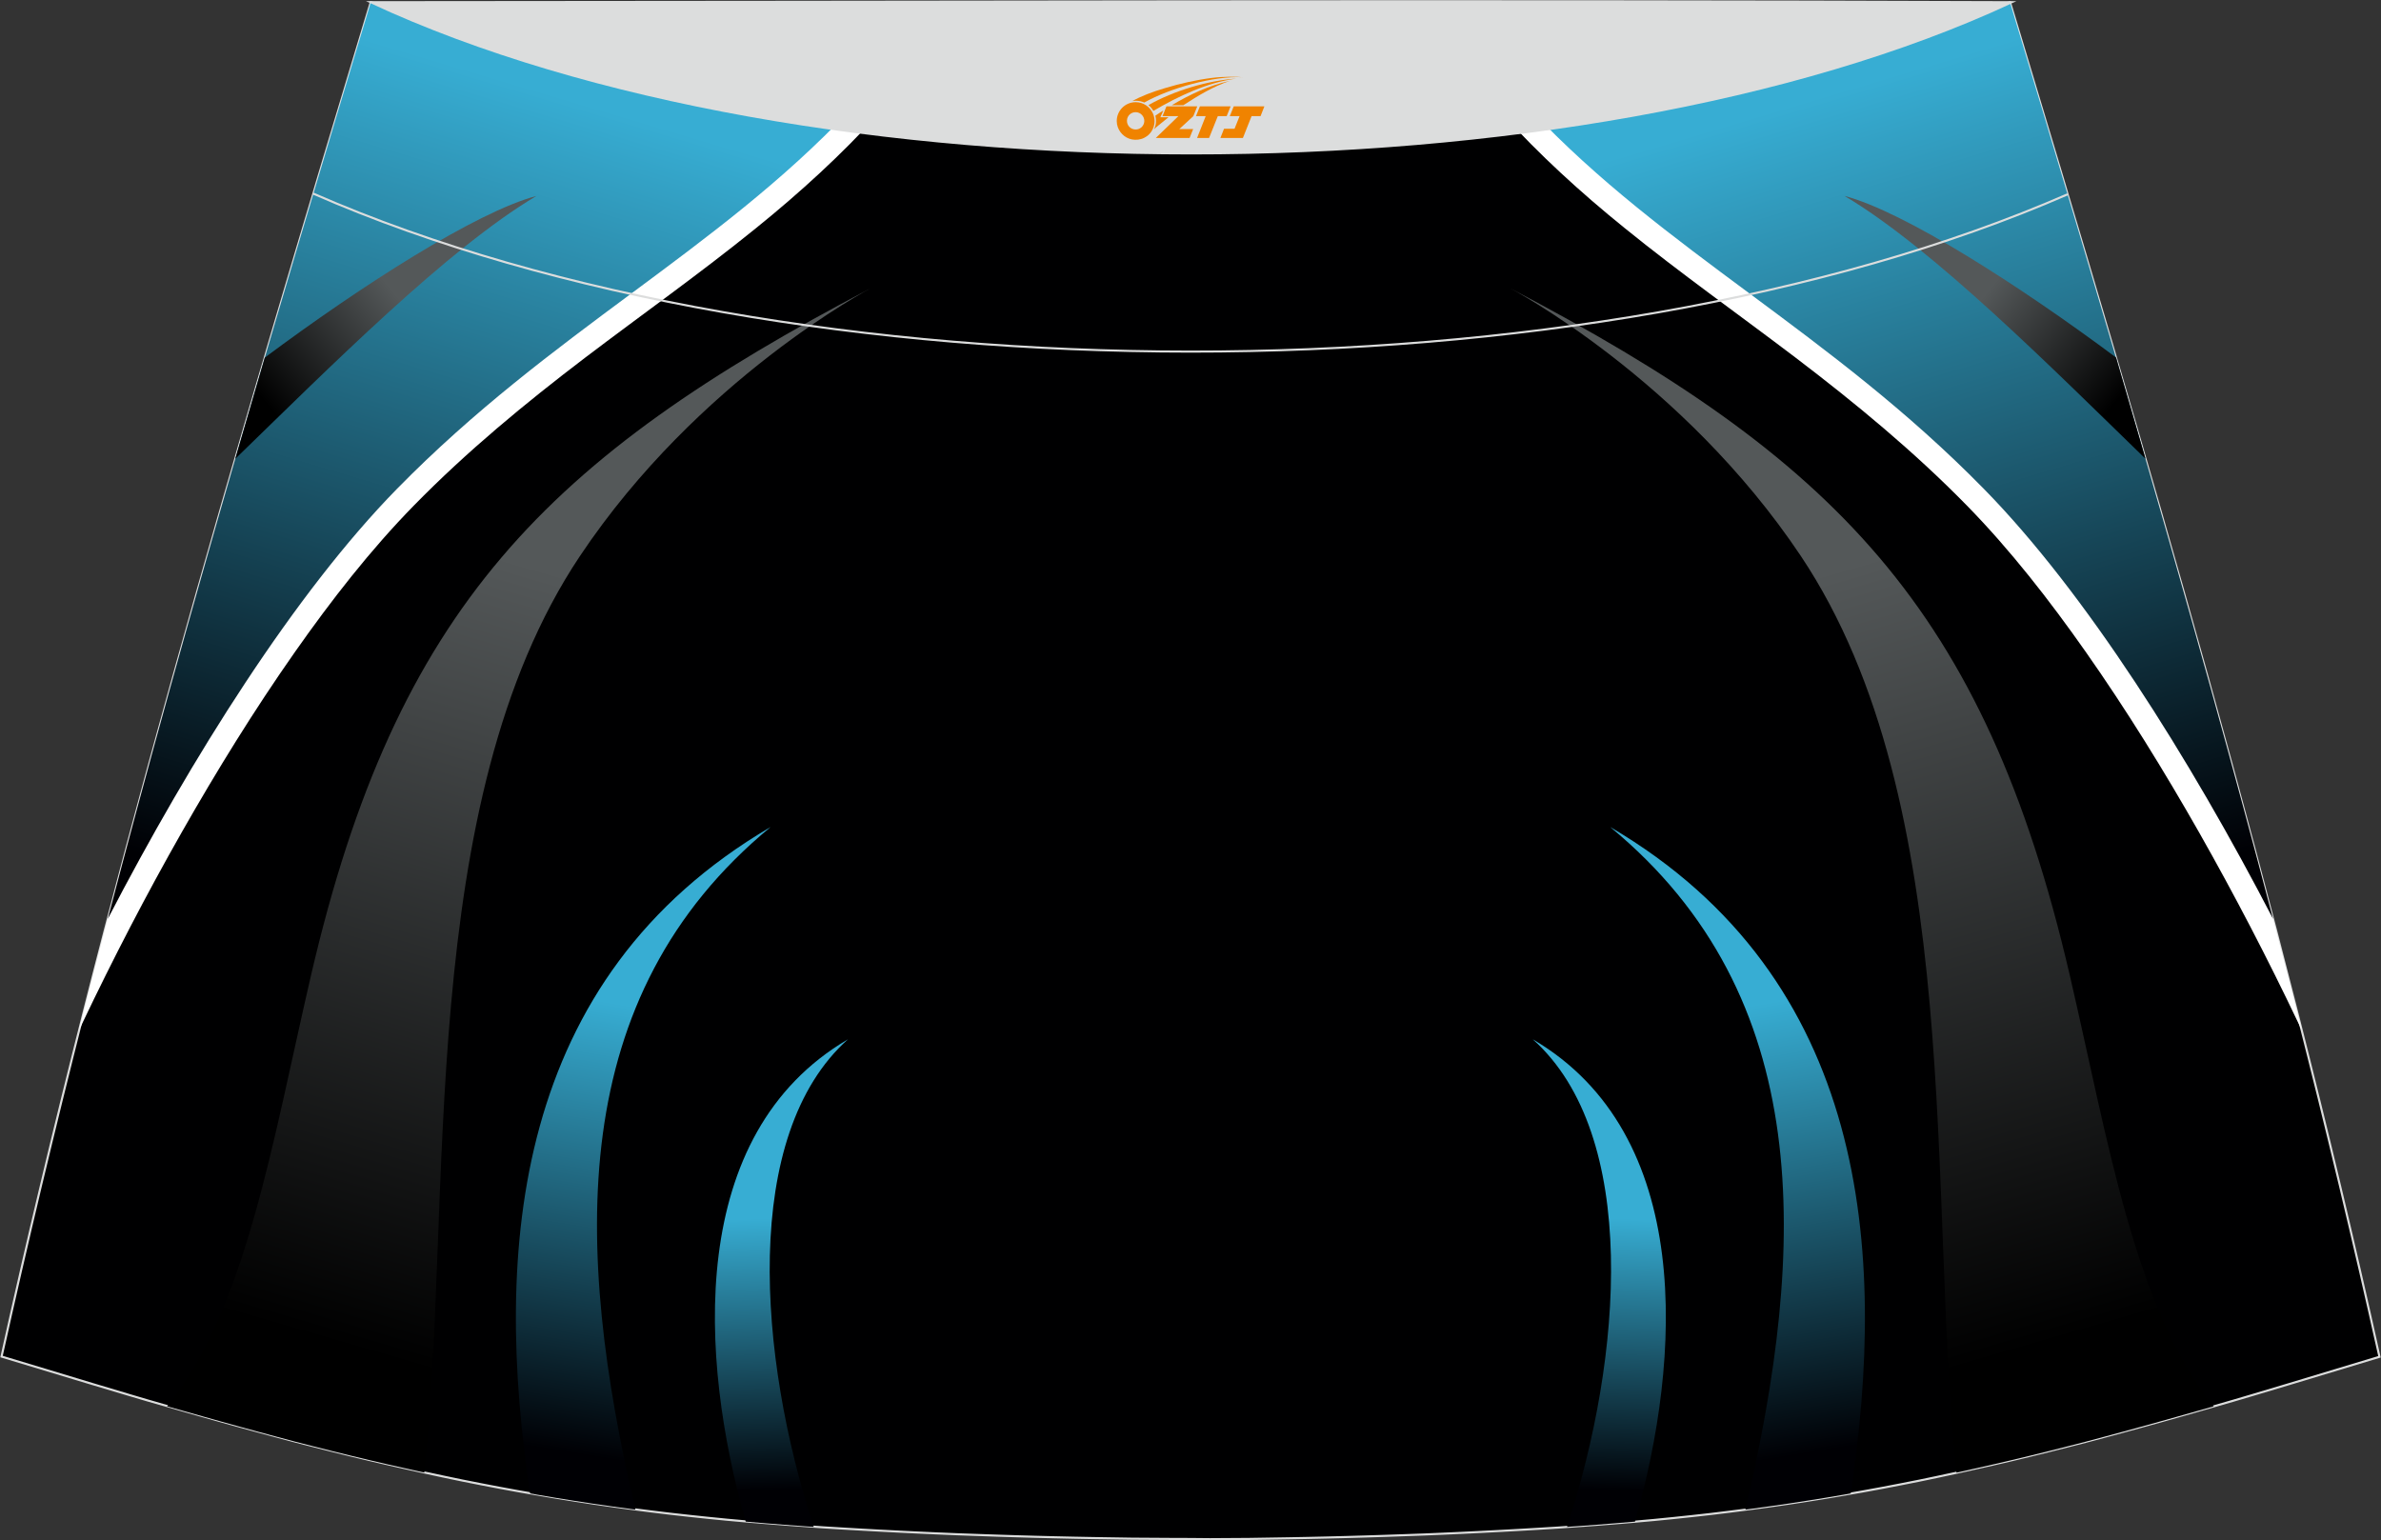
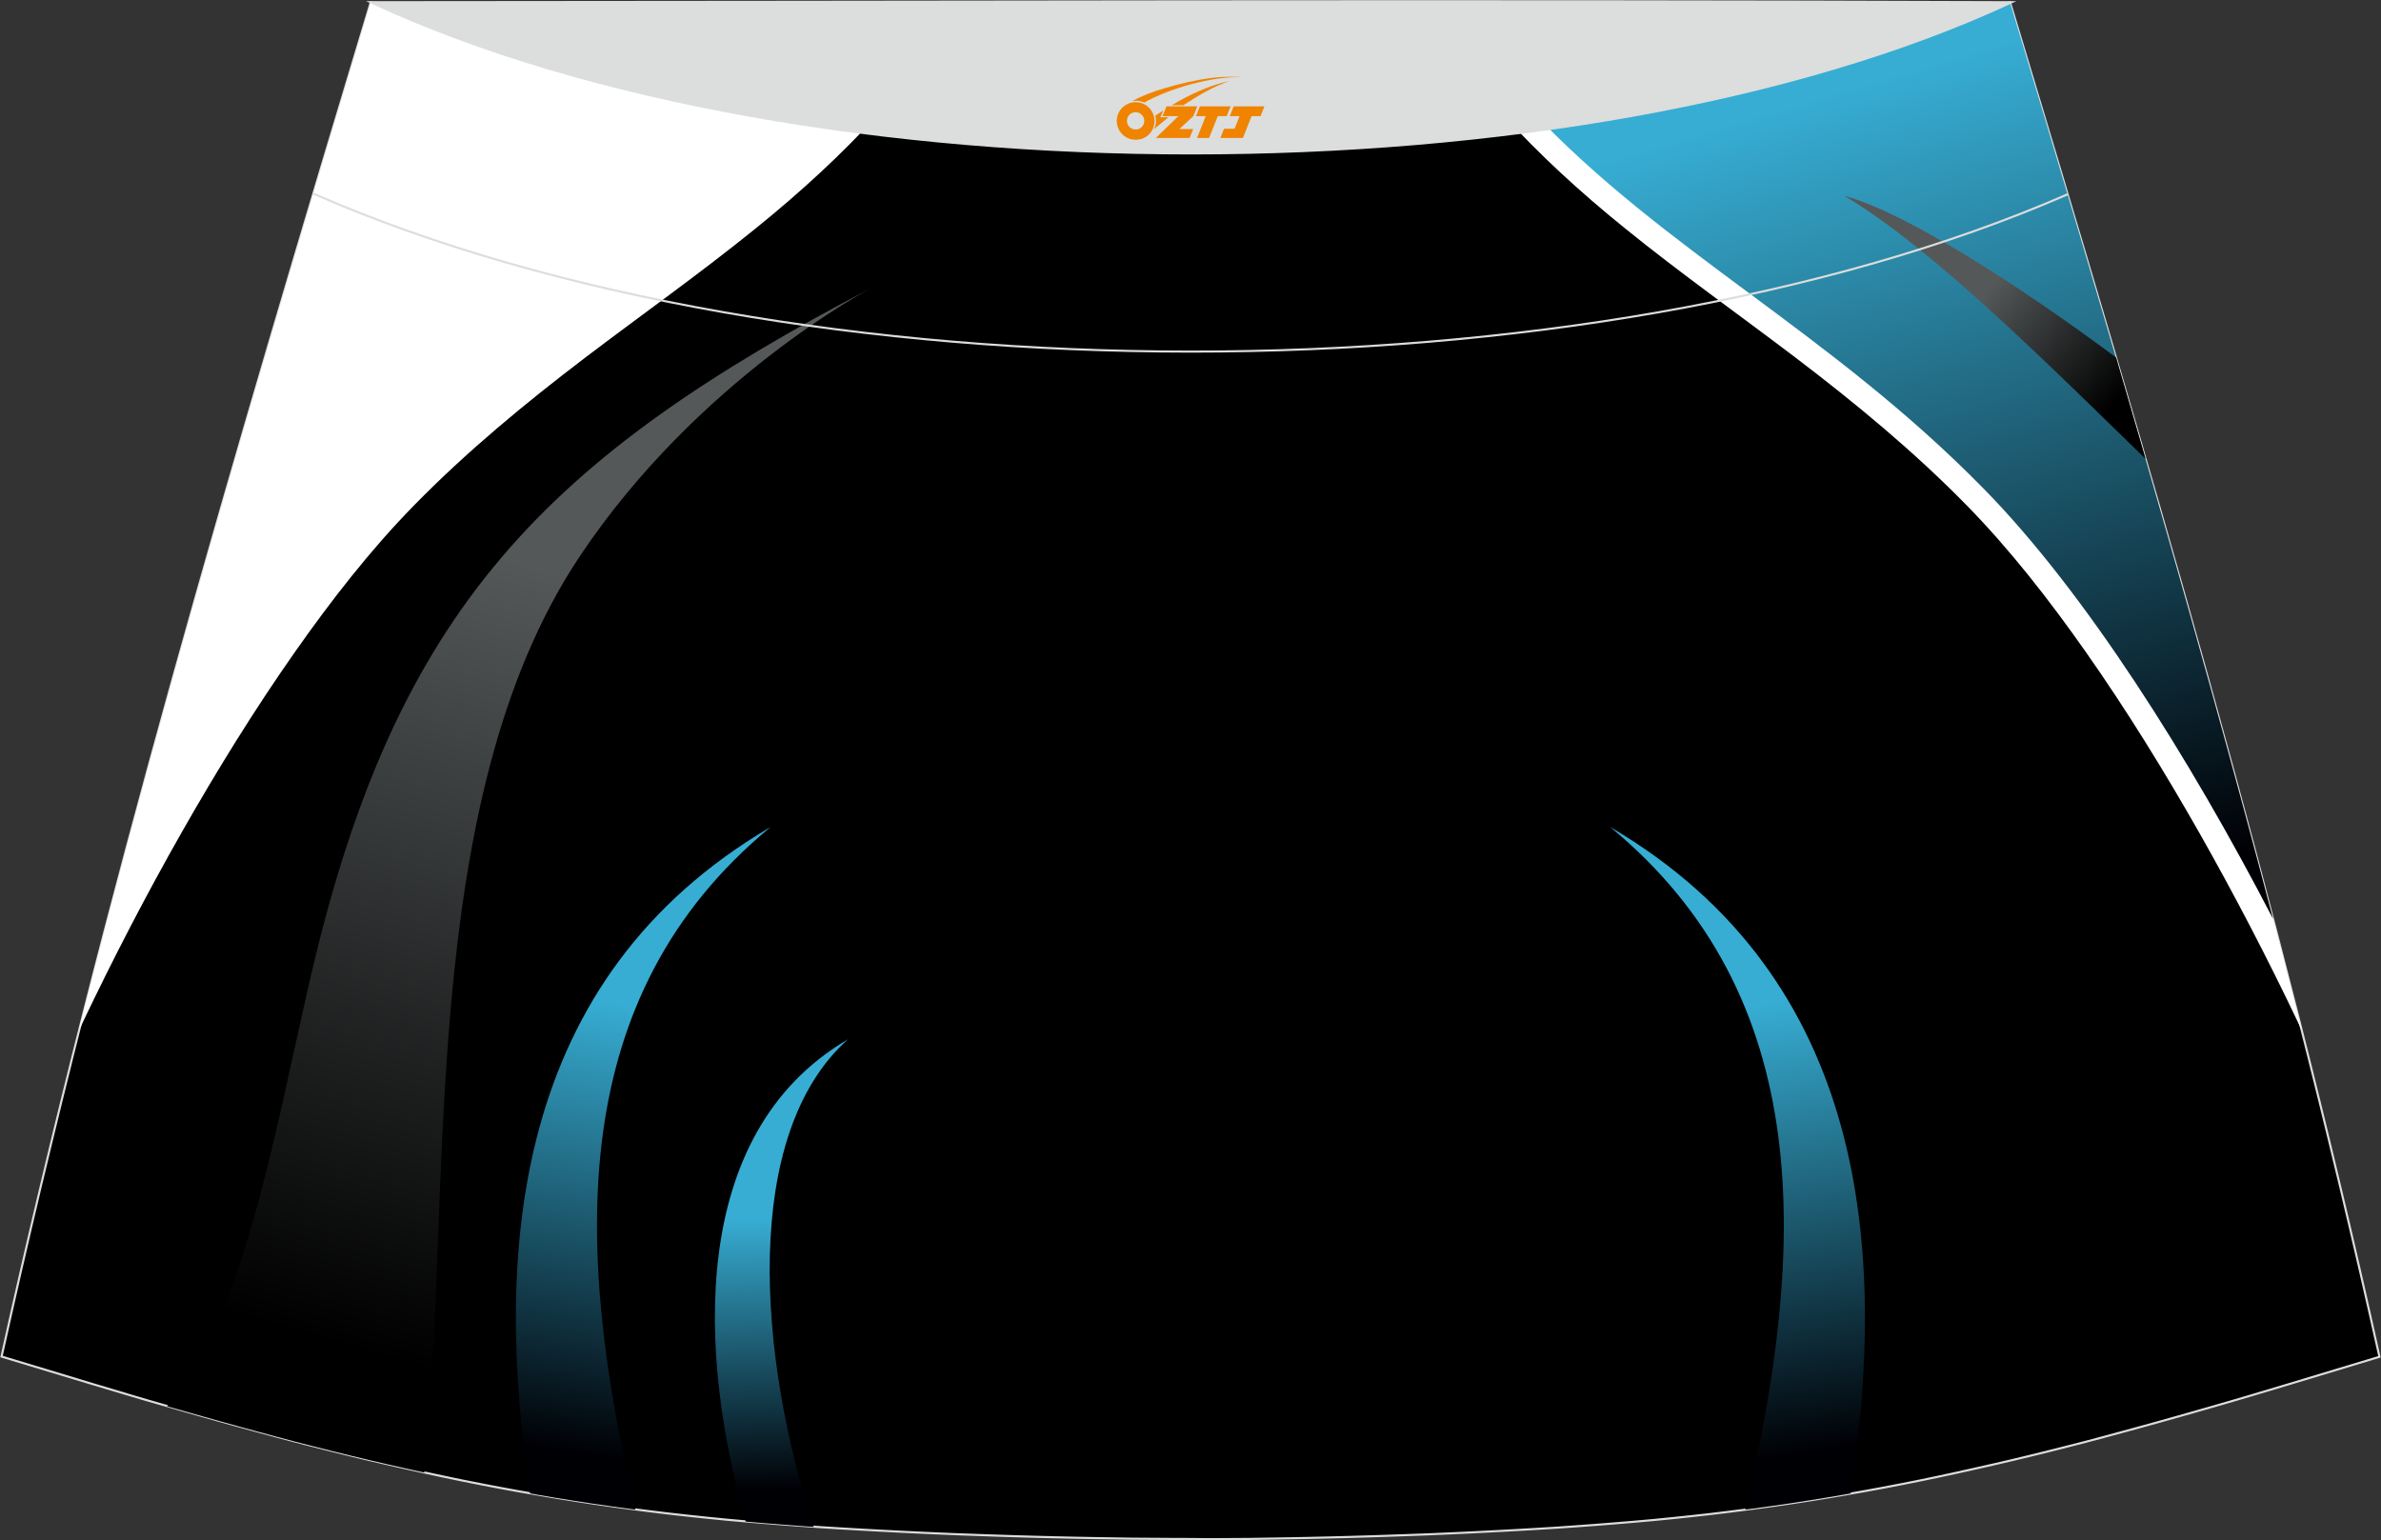
<svg xmlns="http://www.w3.org/2000/svg" version="1.1" id="图层_1" x="0px" y="0px" width="387.08px" height="250.4px" viewBox="0 0 387.08 250.4" enable-background="new 0 0 387.08 250.4" xml:space="preserve">
  <rect x="0" y="0" width="387.08" height="250.4" fill="#333333" stroke="none" />
  <g>
    <path fill="#000001" stroke="#DCDDDD" stroke-width="0.341" stroke-miterlimit="22.926" d="M193.52,250.2L193.52,250.2   l-3.16-0.01l-3.16-0.02l-3.16-0.02l-3.16-0.05l-3.16-0.05l-3.16-0.06l-3.16-0.07l-3.16-0.08l-3.16-0.09l-3.16-0.1l-3.16-0.11   l-3.11-0.11l-3.11-0.13l-3.11-0.14l-3.11-0.15l-3.11-0.16l-3.11-0.17l-3.11-0.18l-3.11-0.19l-3.11-0.22l-3.14-0.23l-3.14-0.25   l-3.13-0.26l-3.13-0.28l-3.13-0.31l-3.13-0.33l-3.13-0.35l-3.13-0.38l-3.11-0.4l-3.07-0.42l-3.06-0.44l-3.06-0.47l-3.06-0.49   l-3.05-0.52l-3.05-0.53l-3.05-0.56l-3.03-0.58l-3.03-0.6l-3.02-0.63l-3.02-0.65l-3.01-0.67l-3.01-0.68l-3.01-0.7l-3-0.72l-3-0.74   l-3.01-0.76l-3.01-0.77l-3-0.8l-3-0.81l-3-0.82l-3-0.83l-2.99-0.84l-2.99-0.85l-2.99-0.86l-2.99-0.86l-2.98-0.88l-2.98-0.89   l-2.98-0.89l-2.98-0.9l-2.98-0.9l-2.98-0.9l-2.98-0.9l-2.98-0.9C16.76,146.1,38.02,74.26,60.28,0.36   c106.77,29.51,159.71,29.51,266.48,0c22.26,73.91,43.53,145.74,60.07,220.22l-2.98,0.9l-2.98,0.9l-2.98,0.9l-2.98,0.9l-2.98,0.9   l-2.98,0.89l-2.98,0.89l-2.98,0.88l-2.99,0.86l-2.99,0.86l-2.99,0.85l-2.99,0.84l-3,0.83l-3,0.82l-3,0.81l-3,0.8l-3.01,0.77   l-3.01,0.76l-3,0.74l-3,0.72l-3.01,0.7l-3.01,0.68l-3.01,0.67l-3.02,0.65l-3.02,0.63l-3.03,0.6l-3.03,0.58l-3.05,0.56l-3.05,0.53   l-3.06,0.52l-3.06,0.49l-3.06,0.47l-3.06,0.44l-3.07,0.42l-3.11,0.4l-3.11,0.38l-3.13,0.35l-3.13,0.33l-3.13,0.31l-3.13,0.28   l-3.14,0.26l-3.14,0.25l-3.14,0.23l-3.11,0.22l-3.11,0.19l-3.11,0.18l-3.11,0.17l-3.11,0.16l-3.11,0.15l-3.11,0.14l-3.11,0.13   l-3.11,0.11l-3.16,0.11l-3.16,0.1l-3.16,0.09l-3.16,0.08l-3.16,0.07l-3.16,0.06l-3.16,0.05l-3.16,0.05l-3.16,0.02l-3.16,0.02   L193.52,250.2L193.52,250.2z" />
    <g>
      <path fill="#FFFFFF" d="M244.35,18.65c5.85,6.43,12.43,12.5,19.86,18.5c9,7.29,18.46,13.98,27.68,20.98    c9.81,7.47,19.21,15.22,27.85,24.04c7.1,7.25,13.49,15.48,19.32,23.78c6.65,9.47,12.75,19.36,18.46,29.4    c5.74,10.12,11.12,20.47,16.12,30.97l0.58,1.22C360.06,111.63,343.7,56.6,326.77,0.36C295.6,8.96,269.03,15.06,244.35,18.65z" />
      <linearGradient id="SVGID_1_" gradientUnits="userSpaceOnUse" x1="1775.766" y1="721.452" x2="1815.108" y2="589.466" gradientTransform="matrix(-1 0 0 1 2105.44 -572.11)">
        <stop offset="0" style="stop-color:#000004" />
        <stop offset="1" style="stop-color:#37ADD3" />
      </linearGradient>
      <path fill="url(#SVGID_1_)" d="M248.94,17.95c21.66,22.97,48.48,35.93,73.56,61.51c16.56,16.88,33.46,43.76,47.03,69.92    c-13.03-49.7-27.67-98.9-42.77-149.03C297.52,8.44,272.31,14.29,248.94,17.95z" />
      <linearGradient id="SVGID_2_" gradientUnits="userSpaceOnUse" x1="1760.97" y1="636.877" x2="1782.204" y2="619.362" gradientTransform="matrix(-1 0 0 1 2105.44 -572.11)">
        <stop offset="0" style="stop-color:#000000" />
        <stop offset="1" style="stop-color:#545859" />
      </linearGradient>
      <path fill="url(#SVGID_2_)" d="M348.8,74.59c-15.33-14.88-34.51-34.17-48.94-42.74c9.73,2.57,28.45,14.57,44.16,26.28    C345.61,63.64,347.22,69.11,348.8,74.59z" />
      <linearGradient id="SVGID_3_" gradientUnits="userSpaceOnUse" x1="1778.904" y1="792.392" x2="1815.16" y2="666.973" gradientTransform="matrix(-1 0 0 1 2105.44 -572.11)">
        <stop offset="0" style="stop-color:#000000" />
        <stop offset="1" style="stop-color:#545859" />
      </linearGradient>
-       <path fill="url(#SVGID_3_)" d="M359.88,228.63c-12.89-15.96-17.13-43.1-23.41-70.14c-13.88-59.74-38.35-84.04-91-111.65    c0,0,28.03,14.7,47.32,43.59c26.82,40.18,20.57,104.56,25.28,148.98l2.93-0.65l3.01-0.68l3.01-0.7l3-0.72l3-0.74l3.01-0.76    l3.01-0.77l3-0.8l3-0.81l3-0.82l3-0.83l2.99-0.84l2.99-0.85L359.88,228.63z" />
      <linearGradient id="SVGID_4_" gradientUnits="userSpaceOnUse" x1="1811.882" y1="808.438" x2="1823.774" y2="736.076" gradientTransform="matrix(-1 0 0 1 2105.44 -572.11)">
        <stop offset="0" style="stop-color:#000004" />
        <stop offset="1" style="stop-color:#37ADD3" />
      </linearGradient>
      <path fill="url(#SVGID_4_)" d="M300.87,242.78c5.94-39.35,2.9-83.71-39.1-108.33c33.45,27.57,31.95,68.4,21.98,110.97l0.75-0.1    l3.07-0.42l3.06-0.44l3.06-0.47l3.06-0.49l3.05-0.52L300.87,242.78z" />
      <linearGradient id="SVGID_5_" gradientUnits="userSpaceOnUse" x1="1846.721" y1="814.251" x2="1845.589" y2="770.114" gradientTransform="matrix(-1 0 0 1 2105.44 -572.11)">
        <stop offset="0" style="stop-color:#000004" />
        <stop offset="1" style="stop-color:#37ADD3" />
      </linearGradient>
-       <path fill="url(#SVGID_5_)" d="M265.81,247.36c7.56-26.53,9.71-62.97-16.63-78.4c17.41,15.55,14.61,51.69,5.57,79.27l1.6-0.11    l3.14-0.23l3.14-0.25l3.13-0.26L265.81,247.36z" />
    </g>
    <path fill="#FFFFFF" d="M142.69,18.65c-5.85,6.43-12.43,12.5-19.86,18.5c-9,7.29-18.46,13.98-27.68,20.98   c-9.81,7.47-19.21,15.22-27.85,24.04c-7.1,7.25-13.49,15.48-19.32,23.78c-6.65,9.47-12.75,19.36-18.46,29.4   c-5.75,10.12-11.12,20.47-16.12,30.97l-0.58,1.22C26.99,111.63,43.34,56.6,60.28,0.36C91.44,8.96,118.02,15.06,142.69,18.65z" />
    <linearGradient id="SVGID_6_" gradientUnits="userSpaceOnUse" x1="57.379" y1="721.453" x2="96.721" y2="589.467" gradientTransform="matrix(1 0 0 1 0 -572.11)">
      <stop offset="0" style="stop-color:#000004" />
      <stop offset="1" style="stop-color:#37ADD3" />
    </linearGradient>
-     <path fill="url(#SVGID_6_)" d="M138.11,17.95c-21.66,22.97-48.47,35.93-73.56,61.51C48,96.35,31.09,123.23,17.52,149.39   C30.53,99.69,45.18,50.5,60.28,0.36C89.53,8.44,114.73,14.29,138.11,17.95z" />
    <linearGradient id="SVGID_7_" gradientUnits="userSpaceOnUse" x1="42.58" y1="636.879" x2="63.812" y2="619.364" gradientTransform="matrix(1 0 0 1 0 -572.11)">
      <stop offset="0" style="stop-color:#000000" />
      <stop offset="1" style="stop-color:#545859" />
    </linearGradient>
-     <path fill="url(#SVGID_7_)" d="M38.25,74.59C53.59,59.71,72.77,40.43,87.2,31.86c-9.73,2.57-28.45,14.57-44.16,26.28   C41.43,63.64,39.83,69.11,38.25,74.59z" />
    <linearGradient id="SVGID_8_" gradientUnits="userSpaceOnUse" x1="60.51" y1="792.391" x2="96.766" y2="666.972" gradientTransform="matrix(1 0 0 1 0 -572.11)">
      <stop offset="0" style="stop-color:#000000" />
      <stop offset="1" style="stop-color:#545859" />
    </linearGradient>
    <path fill="url(#SVGID_8_)" d="M27.17,228.63c12.89-15.96,17.13-43.1,23.41-70.14c13.88-59.74,38.35-84.04,91-111.65   c0,0-28.03,14.7-47.32,43.59C67.44,130.6,73.69,194.98,68.98,239.4l-2.93-0.65l-3.01-0.68l-3.01-0.7l-3-0.72l-3-0.74l-3.01-0.76   L48,234.38l-3-0.8l-3-0.81l-3-0.82l-3-0.83l-2.99-0.84l-2.99-0.85L27.17,228.63z" />
    <linearGradient id="SVGID_9_" gradientUnits="userSpaceOnUse" x1="93.488" y1="808.437" x2="105.38" y2="736.076" gradientTransform="matrix(1 0 0 1 0 -572.11)">
      <stop offset="0" style="stop-color:#000004" />
      <stop offset="1" style="stop-color:#37ADD3" />
    </linearGradient>
    <path fill="url(#SVGID_9_)" d="M86.18,242.78c-5.94-39.35-2.9-83.71,39.1-108.33c-33.45,27.57-31.95,68.4-21.98,110.97l-0.75-0.1   l-3.07-0.42l-3.06-0.44l-3.06-0.47l-3.06-0.49l-3.05-0.52L86.18,242.78z" />
    <linearGradient id="SVGID_10_" gradientUnits="userSpaceOnUse" x1="128.327" y1="814.251" x2="127.194" y2="770.114" gradientTransform="matrix(1 0 0 1 0 -572.11)">
      <stop offset="0" style="stop-color:#000004" />
      <stop offset="1" style="stop-color:#37ADD3" />
    </linearGradient>
    <path fill="url(#SVGID_10_)" d="M121.23,247.36c-7.56-26.53-9.71-62.97,16.63-78.4c-17.41,15.55-14.61,51.69-5.57,79.27l-1.6-0.11   l-3.14-0.23l-3.14-0.25l-3.13-0.26L121.23,247.36z" />
    <path fill="none" stroke="#DCDDDD" stroke-width="0.341" stroke-miterlimit="22.926" d="M336.13,31.59   c-78.2,34.13-207.1,34.1-285.19-0.11" />
    <path fill="#DCDDDD" stroke="#DCDDDD" stroke-width="0.341" stroke-miterlimit="22.926" d="M327.05,0.36   c-70.39,32.77-196.37,32.77-266.78,0C149.22,0.33,238.11,0.02,327.05,0.36z" />
  </g>
  <g id="图层_x0020_1">
    <path fill="#F08300" d="M181.73,20.69c0.416,1.136,1.472,1.984,2.752,2.032c0.144,0,0.304,0,0.448-0.016h0.016   c0.016,0,0.064,0,0.128-0.016c0.032,0,0.048-0.016,0.08-0.016c0.064-0.016,0.144-0.032,0.224-0.048c0.016,0,0.016,0,0.032,0   c0.192-0.048,0.4-0.112,0.576-0.208c0.192-0.096,0.4-0.224,0.608-0.384c0.672-0.56,1.104-1.408,1.104-2.352   c0-0.224-0.032-0.448-0.08-0.672l0,0C187.57,18.81,187.52,18.64,187.44,18.46C186.97,17.37,185.89,16.61,184.62,16.61C182.93,16.61,181.55,17.98,181.55,19.68C181.55,20.03,181.61,20.37,181.73,20.69L181.73,20.69L181.73,20.69z M186.03,19.71L186.03,19.71C186,20.49,185.34,21.09,184.56,21.05C183.77,21.02,183.18,20.37,183.21,19.58c0.032-0.784,0.688-1.376,1.472-1.344   C185.45,18.27,186.06,18.94,186.03,19.71L186.03,19.71z" />
    <polygon fill="#F08300" points="200.06,17.29 ,199.42,18.88 ,197.98,18.88 ,196.56,22.43 ,194.61,22.43 ,196.01,18.88 ,194.43,18.88    ,195.07,17.29" />
    <path fill="#F08300" d="M202.03,12.56c-1.008-0.096-3.024-0.144-5.056,0.112c-2.416,0.304-5.152,0.912-7.616,1.664   C187.31,14.94,185.44,15.66,184.09,16.43C184.29,16.4,184.48,16.38,184.67,16.38c0.48,0,0.944,0.112,1.36,0.288   C190.13,14.35,197.33,12.3,202.03,12.56L202.03,12.56L202.03,12.56z" />
-     <path fill="#F08300" d="M187.5,18.03c4-2.368,8.88-4.672,13.488-5.248c-4.608,0.288-10.224,2-14.288,4.304   C187.02,17.34,187.29,17.66,187.5,18.03C187.5,18.03,187.5,18.03,187.5,18.03z" />
    <polygon fill="#F08300" points="205.55,17.29 ,204.93,18.88 ,203.47,18.88 ,202.06,22.43 ,201.6,22.43 ,200.09,22.43 ,198.4,22.43    ,198.99,20.93 ,200.7,20.93 ,201.52,18.88 ,199.93,18.88 ,200.57,17.29" />
    <polygon fill="#F08300" points="194.64,17.29 ,194,18.88 ,191.71,20.99 ,193.97,20.99 ,193.39,22.43 ,187.9,22.43 ,191.57,18.88    ,188.99,18.88 ,189.63,17.29" />
    <path fill="#F08300" d="M199.92,13.15c-3.376,0.752-6.464,2.192-9.424,3.952h1.888C194.81,15.53,197.15,14.1,199.92,13.15z    M189.12,17.97C188.49,18.35,188.43,18.4,187.82,18.81c0.064,0.256,0.112,0.544,0.112,0.816c0,0.496-0.112,0.976-0.32,1.392   c0.176-0.16,0.32-0.304,0.432-0.4c0.272-0.24,0.768-0.64,1.6-1.296l0.32-0.256H188.64l0,0L189.12,17.97L189.12,17.97L189.12,17.97z" />
  </g>
</svg>